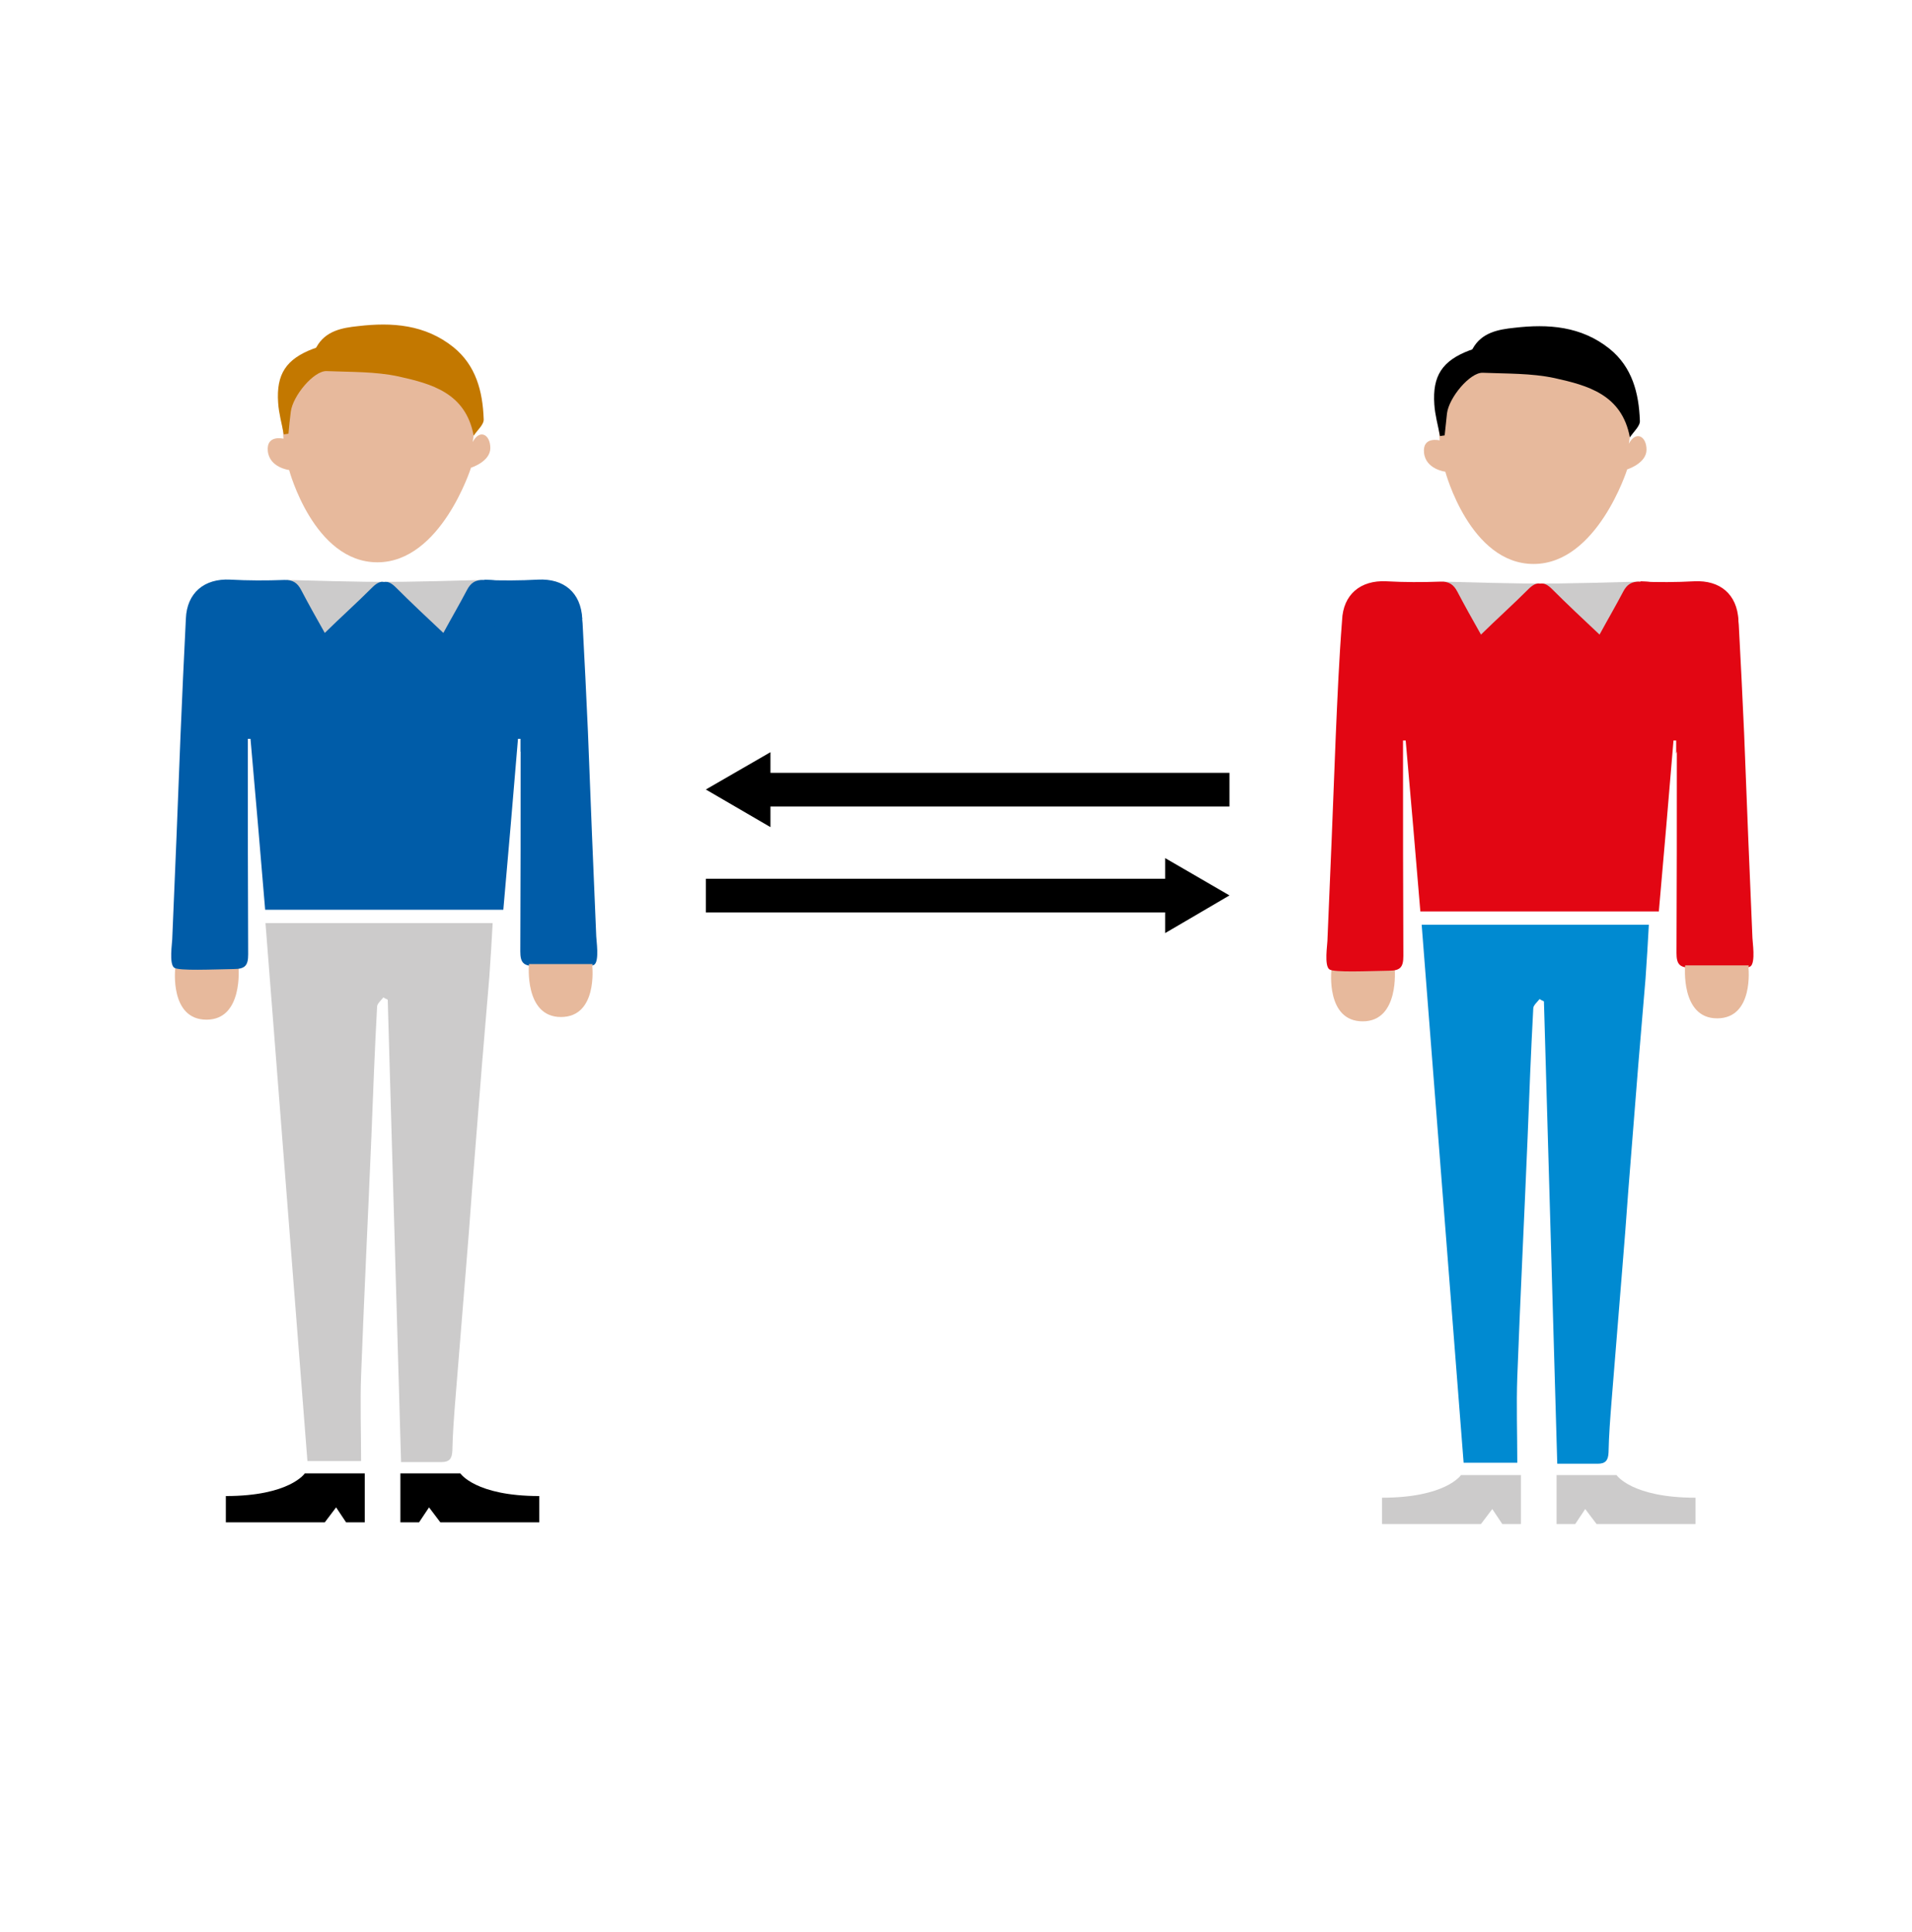
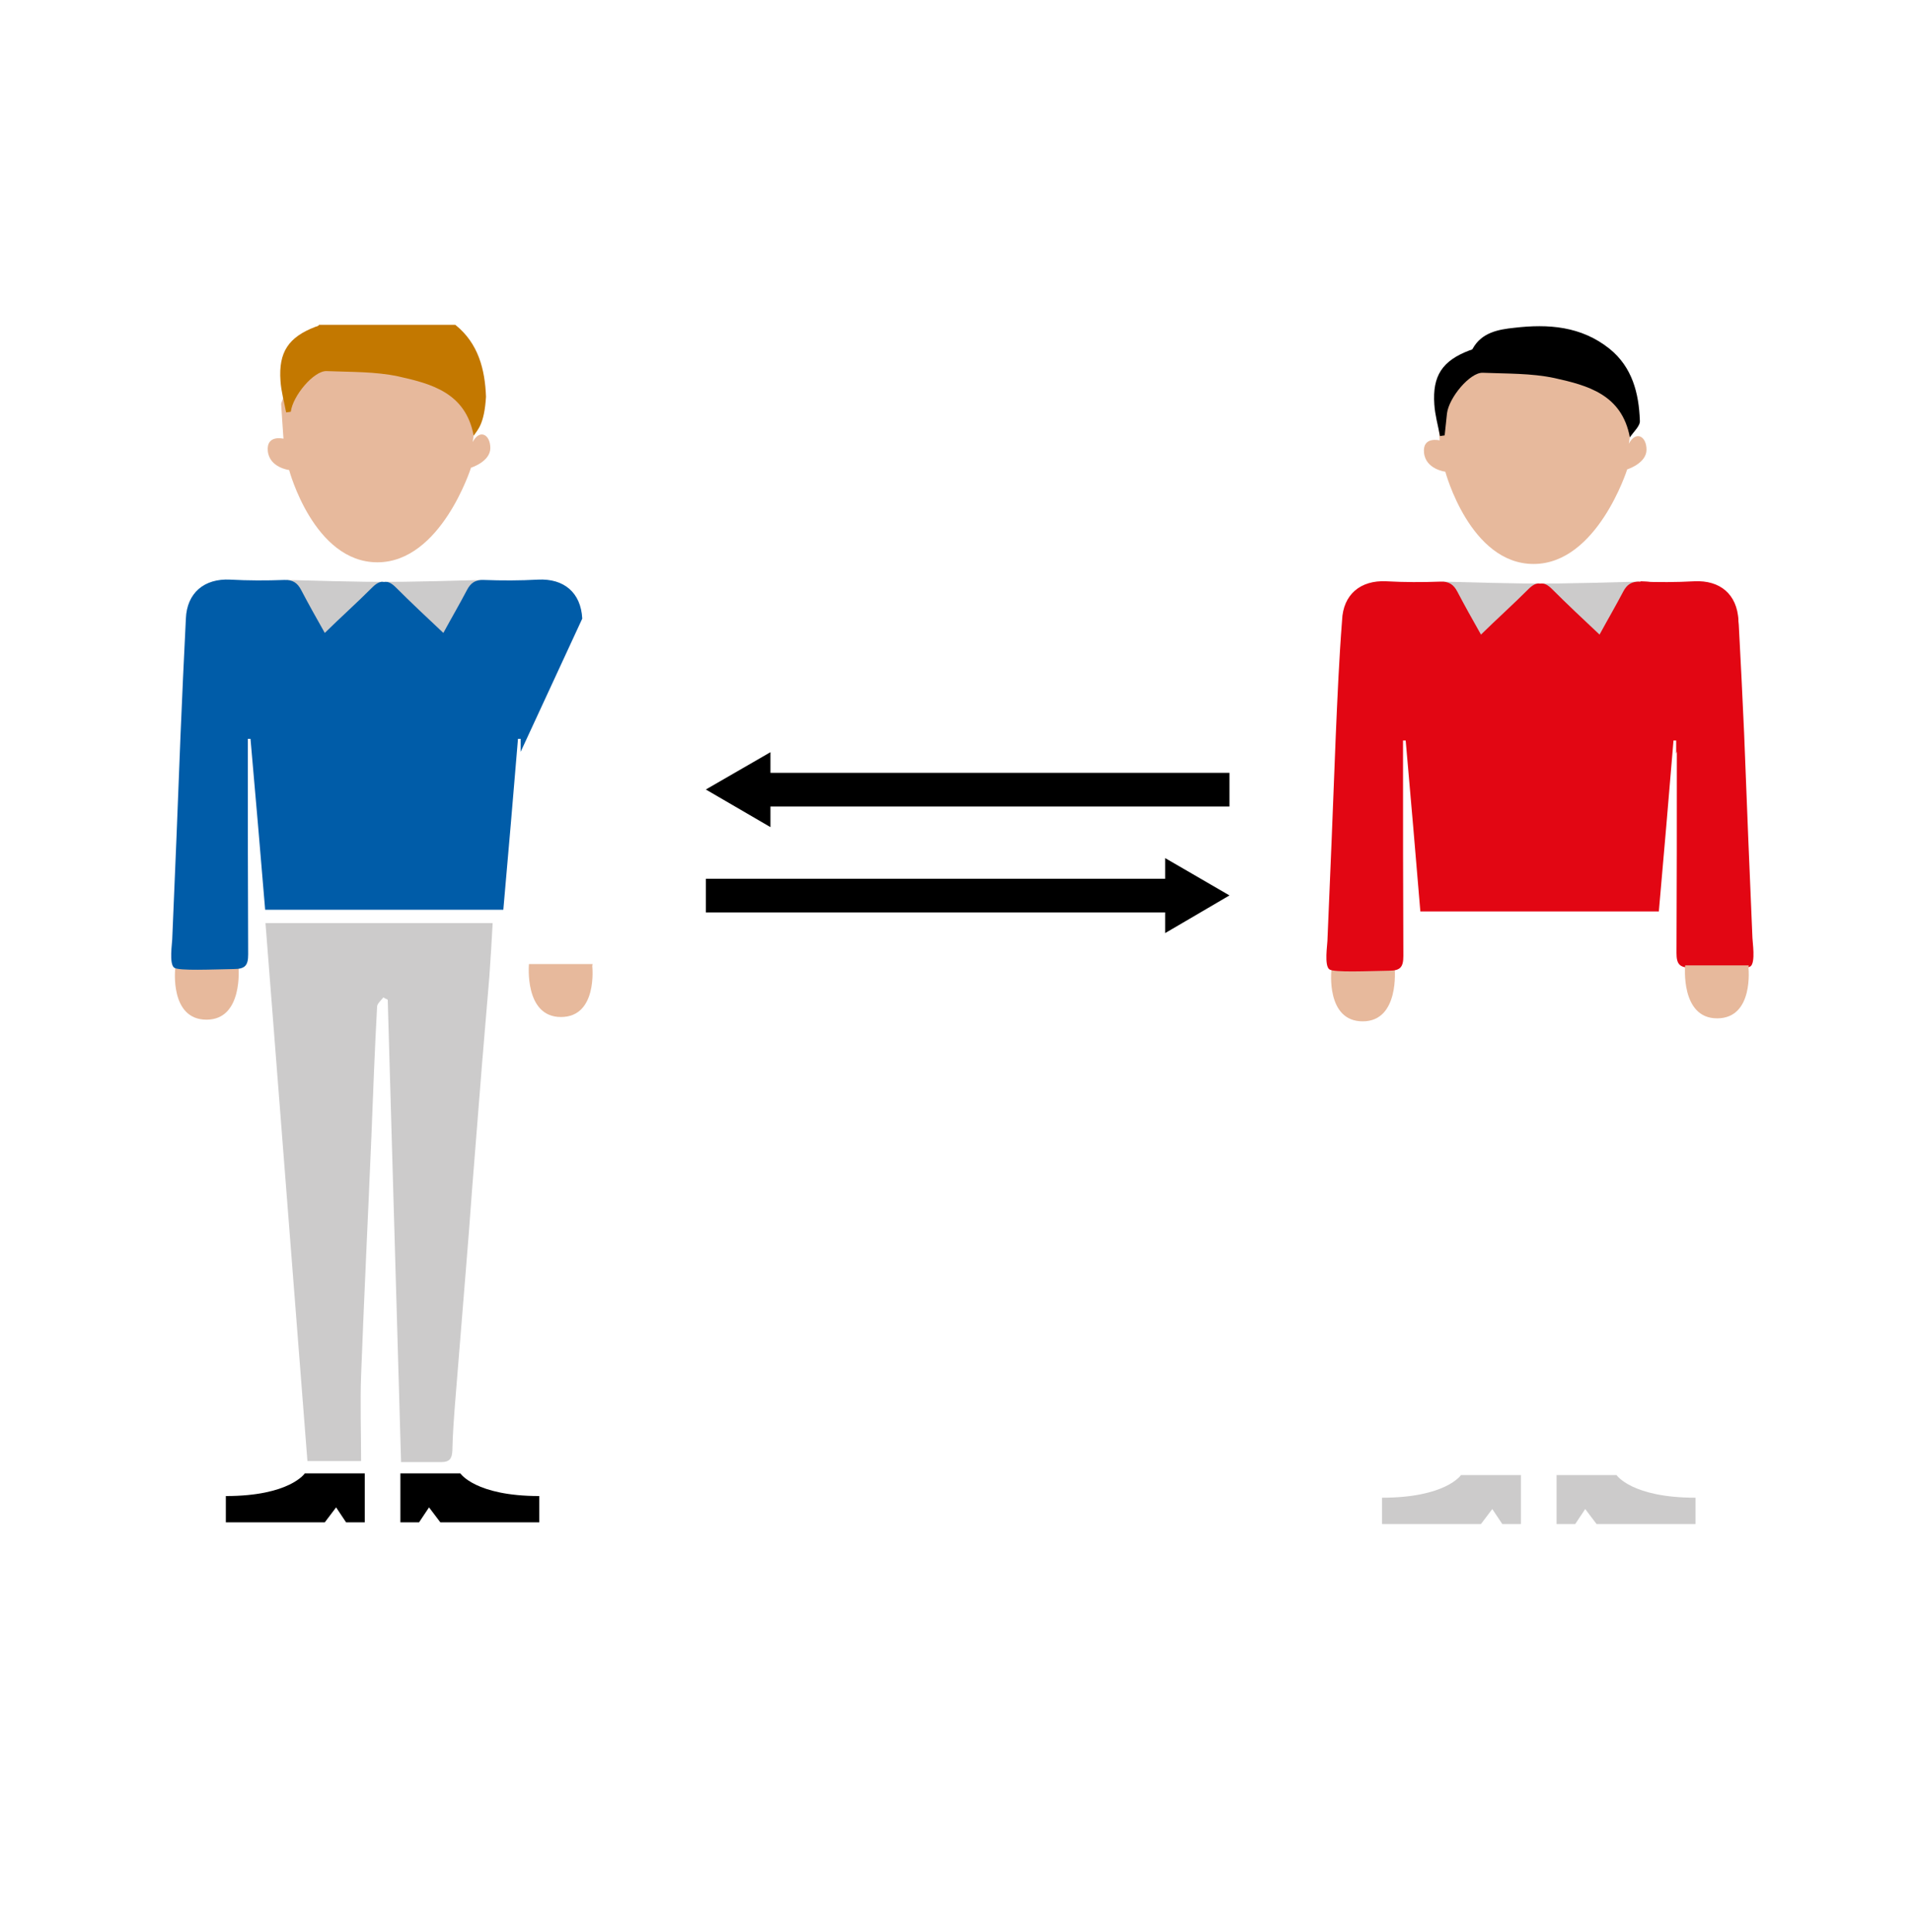
<svg xmlns="http://www.w3.org/2000/svg" xmlns:xlink="http://www.w3.org/1999/xlink" version="1.1" id="Layer_1" x="0px" y="0px" viewBox="260 -263 574 580" enable-background="new 260 -263 574 580" xml:space="preserve">
  <g>
    <defs>
      <rect id="SVGID_1_" x="311.1" y="-165.5" width="475.4" height="360" />
    </defs>
    <clipPath id="SVGID_2_">
      <use xlink:href="#SVGID_1_" overflow="visible" />
    </clipPath>
    <path clip-path="url(#SVGID_2_)" fill="#CCCBCB" d="M352.3,175.7c-4.2-53.9-8.4-107.6-12.6-161.6h68.2c-0.3,5.3-0.6,10.8-1,16.2   c-0.7,8.7-1.5,17.4-2.2,26.2c-1,12.6-2,25.2-3,37.8c-0.6,8.2-1.2,16.4-1.9,24.6c-1,12.8-2.1,25.5-3.1,38.3   c-0.4,5.1-0.8,10.2-0.9,15.3c-0.1,2.5-1,3.4-3.3,3.4c-3.9,0-7.8,0-12.1,0c-1.3-46.4-2.7-92.6-4-138.8c-0.4-0.2-0.9-0.4-1.3-0.7   c-0.7,0.9-1.9,1.9-1.9,2.8c-0.7,12.9-1.2,25.9-1.7,38.8c-1,24-2.2,48-3.1,71.9c-0.3,8.5,0,16.9,0,25.7H352.3z" />
-     <path clip-path="url(#SVGID_2_)" fill="#008AD1" d="M699.4,176.2c-4.2-53.9-8.4-107.6-12.6-161.6H755c-0.3,5.3-0.6,10.8-1,16.2   c-0.7,8.7-1.5,17.4-2.2,26.2c-1,12.6-2,25.2-3,37.8c-0.6,8.2-1.2,16.4-1.9,24.6c-1,12.8-2.1,25.5-3.1,38.3   c-0.4,5.1-0.8,10.2-0.9,15.3c-0.1,2.5-1,3.4-3.3,3.4c-3.9,0-7.8,0-12.1,0c-1.3-46.4-2.7-92.6-4-138.8c-0.4-0.2-0.9-0.4-1.3-0.7   c-0.7,0.9-1.9,1.9-1.9,2.8c-0.7,12.9-1.2,25.9-1.7,38.8c-1,24-2.2,48-3.1,71.9c-0.3,8.5,0,16.9,0,25.7H699.4z" />
    <path clip-path="url(#SVGID_2_)" fill="#CCCBCB" d="M346-88.9c0.3,0.3,10.2,19,10.2,19s19.4-18.8,18.6-18.5   C374-88.1,346-88.9,346-88.9" />
    <path clip-path="url(#SVGID_2_)" fill="#CCCBCB" d="M693.1-88.4c0.3,0.3,10.2,19,10.2,19s19.4-18.8,18.6-18.5   C721.1-87.6,693.1-88.4,693.1-88.4" />
    <path clip-path="url(#SVGID_2_)" fill="#CCCBCB" d="M405-88.9c-0.3,0.3-10.2,19-10.2,19s-19.4-18.8-18.6-18.5   C377-88.1,405-88.9,405-88.9" />
    <path clip-path="url(#SVGID_2_)" fill="#CCCBCB" d="M752.1-88.4c-0.3,0.3-10.2,19-10.2,19s-19.4-18.8-18.6-18.5   C724.1-87.6,752.1-88.4,752.1-88.4" />
    <path clip-path="url(#SVGID_2_)" fill="#E7B99C" d="M346.8-121.9c0,0,7.4,27.7,26.5,27.7s28.1-28.4,28.1-28.4s5.8-1.8,5.8-5.9   c0-4.1-3.2-5.8-5.3-1.8c0,0,1.5-9.1,0.1-10.8c-1.4-1.7-2.1-15.9-28-15.9c-25.9,0.1-29.6,15.2-29.6,15.2s0.6,9.5,0.7,10.5   c0,0-5.2-1.3-4.7,3.7C340.9-122.6,346.8-121.9,346.8-121.9" />
    <path clip-path="url(#SVGID_2_)" fill="#E7B99C" d="M693.9-121.4c0,0,7.4,27.7,26.5,27.7c19.1,0,28.1-28.4,28.1-28.4   s5.8-1.8,5.8-5.9c0-4.1-3.2-5.8-5.3-1.8c0,0,1.5-9.1,0.1-10.8c-1.4-1.7-2.1-15.9-28-15.9c-25.9,0.1-29.6,15.2-29.6,15.2   s0.6,9.5,0.7,10.5c0,0-5.2-1.3-4.7,3.7C688-122.1,693.9-121.4,693.9-121.4" />
    <path clip-path="url(#SVGID_2_)" fill="#E7B99C" d="M312.6,27.8c0,0-1.7,15.3,9.4,15.3c11.1,0,9.6-15.9,9.6-15.9h-19.1L312.6,27.8z   " />
    <path clip-path="url(#SVGID_2_)" fill="#E7B99C" d="M659.7,28.3c0,0-1.7,15.3,9.4,15.3c11.1,0,9.6-15.9,9.6-15.9h-19.1L659.7,28.3z   " />
-     <path clip-path="url(#SVGID_2_)" fill="#C37800" d="M402.2-132.2c-2.4-12.9-12.7-15.6-22.6-17.8c-7-1.5-14.4-1.3-21.6-1.6   c-3.8-0.1-10.1,7.4-10.7,12.2c-0.3,2.2-0.5,4.4-0.7,6.6c-0.4,0.1-0.9,0.1-1.4,0.2c-0.6-3.2-1.5-6.3-1.7-9.5   c-0.6-8.6,2.4-13.1,10.5-16.2c0.3-0.1,0.9-0.2,1-0.5c2.7-4.9,7.7-5.8,12.5-6.3c10.2-1.2,20.1-0.5,28.6,6.3   c6.8,5.5,8.8,13.3,9.1,21.5C405.4-135.6,403.4-134,402.2-132.2" />
+     <path clip-path="url(#SVGID_2_)" fill="#C37800" d="M402.2-132.2c-2.4-12.9-12.7-15.6-22.6-17.8c-7-1.5-14.4-1.3-21.6-1.6   c-3.8-0.1-10.1,7.4-10.7,12.2c-0.4,0.1-0.9,0.1-1.4,0.2c-0.6-3.2-1.5-6.3-1.7-9.5   c-0.6-8.6,2.4-13.1,10.5-16.2c0.3-0.1,0.9-0.2,1-0.5c2.7-4.9,7.7-5.8,12.5-6.3c10.2-1.2,20.1-0.5,28.6,6.3   c6.8,5.5,8.8,13.3,9.1,21.5C405.4-135.6,403.4-134,402.2-132.2" />
    <path clip-path="url(#SVGID_2_)" d="M749.3-131.7c-2.4-12.9-12.7-15.6-22.6-17.8c-7-1.5-14.4-1.3-21.6-1.6   c-3.8-0.1-10.1,7.4-10.7,12.2c-0.2,2.2-0.5,4.4-0.7,6.6c-0.4,0.1-0.9,0.1-1.4,0.2c-0.6-3.2-1.5-6.3-1.7-9.5   c-0.6-8.6,2.4-13.1,10.5-16.2c0.3-0.1,0.9-0.2,1-0.5c2.7-4.9,7.7-5.8,12.5-6.3c10.2-1.2,20.1-0.5,28.6,6.3   c6.8,5.5,8.8,13.3,9.1,21.5C752.5-135.2,750.5-133.5,749.3-131.7" />
  </g>
  <polygon points="629.1,5.8 609.8,-5.4 609.8,0.8 471.9,0.8 471.9,10.9 609.8,10.9 609.8,17.1 " />
  <polygon points="471.9,-26 491.3,-37.2 491.3,-31 629.1,-31 629.1,-20.9 491.3,-20.9 491.3,-14.7 " />
  <g>
    <defs>
      <rect id="SVGID_3_" x="311.1" y="-165.5" width="475.4" height="360" />
    </defs>
    <clipPath id="SVGID_4_">
      <use xlink:href="#SVGID_3_" overflow="visible" />
    </clipPath>
    <path clip-path="url(#SVGID_4_)" fill="#005CA8" d="M434.8-77.3c-0.4-7.8-5.5-12.1-13.3-11.7c-5.4,0.3-10.8,0.3-16.2,0.1   c-2.6-0.1-4,0.9-5.1,3c-2.2,4.2-4.6,8.3-7.1,12.9c-5-4.7-9.7-9.1-14.3-13.7c-1.3-1.3-2.4-1.8-3.5-1.6c-1.1-0.2-2.2,0.3-3.5,1.6   c-4.6,4.6-9.4,8.9-14.3,13.7c-2.6-4.6-4.9-8.7-7.1-12.9c-1.1-2.1-2.5-3.1-5.1-3c-5.4,0.2-10.8,0.2-16.2-0.1   c-7.8-0.4-13,4-13.3,11.7c-0.6,11.6-1.1,23.2-1.6,34.8c-0.8,20.5-1.6,41-2.5,61.5c0,1-1,7.4,0.6,8.5c1.4,1,11.7,0.5,17.9,0.4   c3.4,0,4.3-1.1,4.3-4.4c-0.1-20.3-0.1-40.5-0.1-60.8v-3.9c0.3,0,0.5,0,0.8,0c1.5,17.1,3,34.2,4.4,51.3h35.7h0.1h35.7   c1.5-17.1,3-34.2,4.4-51.3c0.3,0,0.5,0,0.8,0v3.9" />
    <path clip-path="url(#SVGID_4_)" fill="#E20613" d="M781.9-76.8c-0.4-7.8-5.5-12.1-13.3-11.7c-5.4,0.3-10.8,0.3-16.2,0.1   c-2.6-0.1-4,0.9-5.1,3c-2.2,4.2-4.6,8.3-7.1,12.9c-5-4.7-9.7-9.1-14.3-13.7c-1.3-1.3-2.4-1.8-3.5-1.6c-1.1-0.2-2.2,0.3-3.5,1.6   c-4.6,4.6-9.4,8.9-14.3,13.7c-2.6-4.6-4.9-8.7-7.1-12.9c-1.1-2.1-2.5-3.1-5.1-3c-5.4,0.2-10.8,0.2-16.2-0.1   c-7.8-0.4-13,4-13.3,11.7C662-65.2,661.5-53.6,661-42c-0.8,20.5-1.6,41-2.5,61.5c0,1-1,7.4,0.6,8.5c1.4,1,11.7,0.5,17.9,0.4   c3.4,0,4.3-1.1,4.3-4.4c-0.1-20.3-0.1-40.5-0.1-60.8v-3.9c0.3,0,0.5,0,0.8,0c1.5,17.1,3,34.2,4.4,51.3h35.7h0.1H758   c1.5-17.1,3-34.2,4.4-51.3c0.3,0,0.5,0,0.8,0v3.9" />
-     <path clip-path="url(#SVGID_4_)" fill="#005CA8" d="M405.4-89c5.4,0.2,10.8,1.7,16.2,1.4c7.8-0.4,12.9,4,13.3,11.7   c0.6,11.6,1.1,20.9,1.6,32.5c0.8,20.5,1.6,41,2.5,61.5c0,1,1,7.4-0.6,8.5c-1.4,1-11.7,0.5-17.9,0.4c-3.4,0-4.3-1.1-4.3-4.4   c0.1-20.3,0.1-40.5,0.1-60.8V-42c-0.3,0-0.5,0-0.8,0" />
    <path clip-path="url(#SVGID_4_)" fill="#E20613" d="M752.5-88.5c5.4,0.2,10.8,1.7,16.2,1.4c7.8-0.4,12.9,4,13.3,11.7   c0.6,11.6,1.1,20.9,1.6,32.5c0.8,20.5,1.6,41,2.5,61.5c0,1,1,7.4-0.6,8.5c-1.4,1-11.7,0.5-17.9,0.4c-3.4,0-4.3-1.1-4.3-4.4   c0.1-20.3,0.1-40.5,0.1-60.8v-3.9c-0.3,0-0.5,0-0.8,0" />
    <path clip-path="url(#SVGID_4_)" fill="#E7B99C" d="M437.8,27c0,0,1.7,15.3-9.4,15.3c-11.1,0-9.6-15.9-9.6-15.9h19.1L437.8,27z" />
    <path clip-path="url(#SVGID_4_)" fill="#E7B99C" d="M784.9,27.4c0,0,1.7,15.3-9.4,15.3c-11.1,0-9.6-15.9-9.6-15.9H785L784.9,27.4z" />
    <path clip-path="url(#SVGID_4_)" d="M351.5,179.3c0,0-4.5,6.8-23.7,6.8v7.9h29.7l3.4-4.5l3,4.5h5.6v-14.7H351.5z" />
    <path clip-path="url(#SVGID_4_)" fill="#CCCBCB" d="M698.6,179.8c0,0-4.5,6.8-23.7,6.8v7.9h29.7l3.4-4.5l3,4.5h5.6v-14.7H698.6z" />
    <path clip-path="url(#SVGID_4_)" d="M398.2,179.3c0,0,4.5,6.8,23.7,6.8v7.9h-29.7l-3.4-4.5l-3,4.5h-5.6v-14.7H398.2z" />
    <path clip-path="url(#SVGID_4_)" fill="#CCCBCB" d="M745.3,179.8c0,0,4.5,6.8,23.7,6.8v7.9h-29.7l-3.4-4.5l-3,4.5h-5.6v-14.7H745.3   z" />
  </g>
</svg>